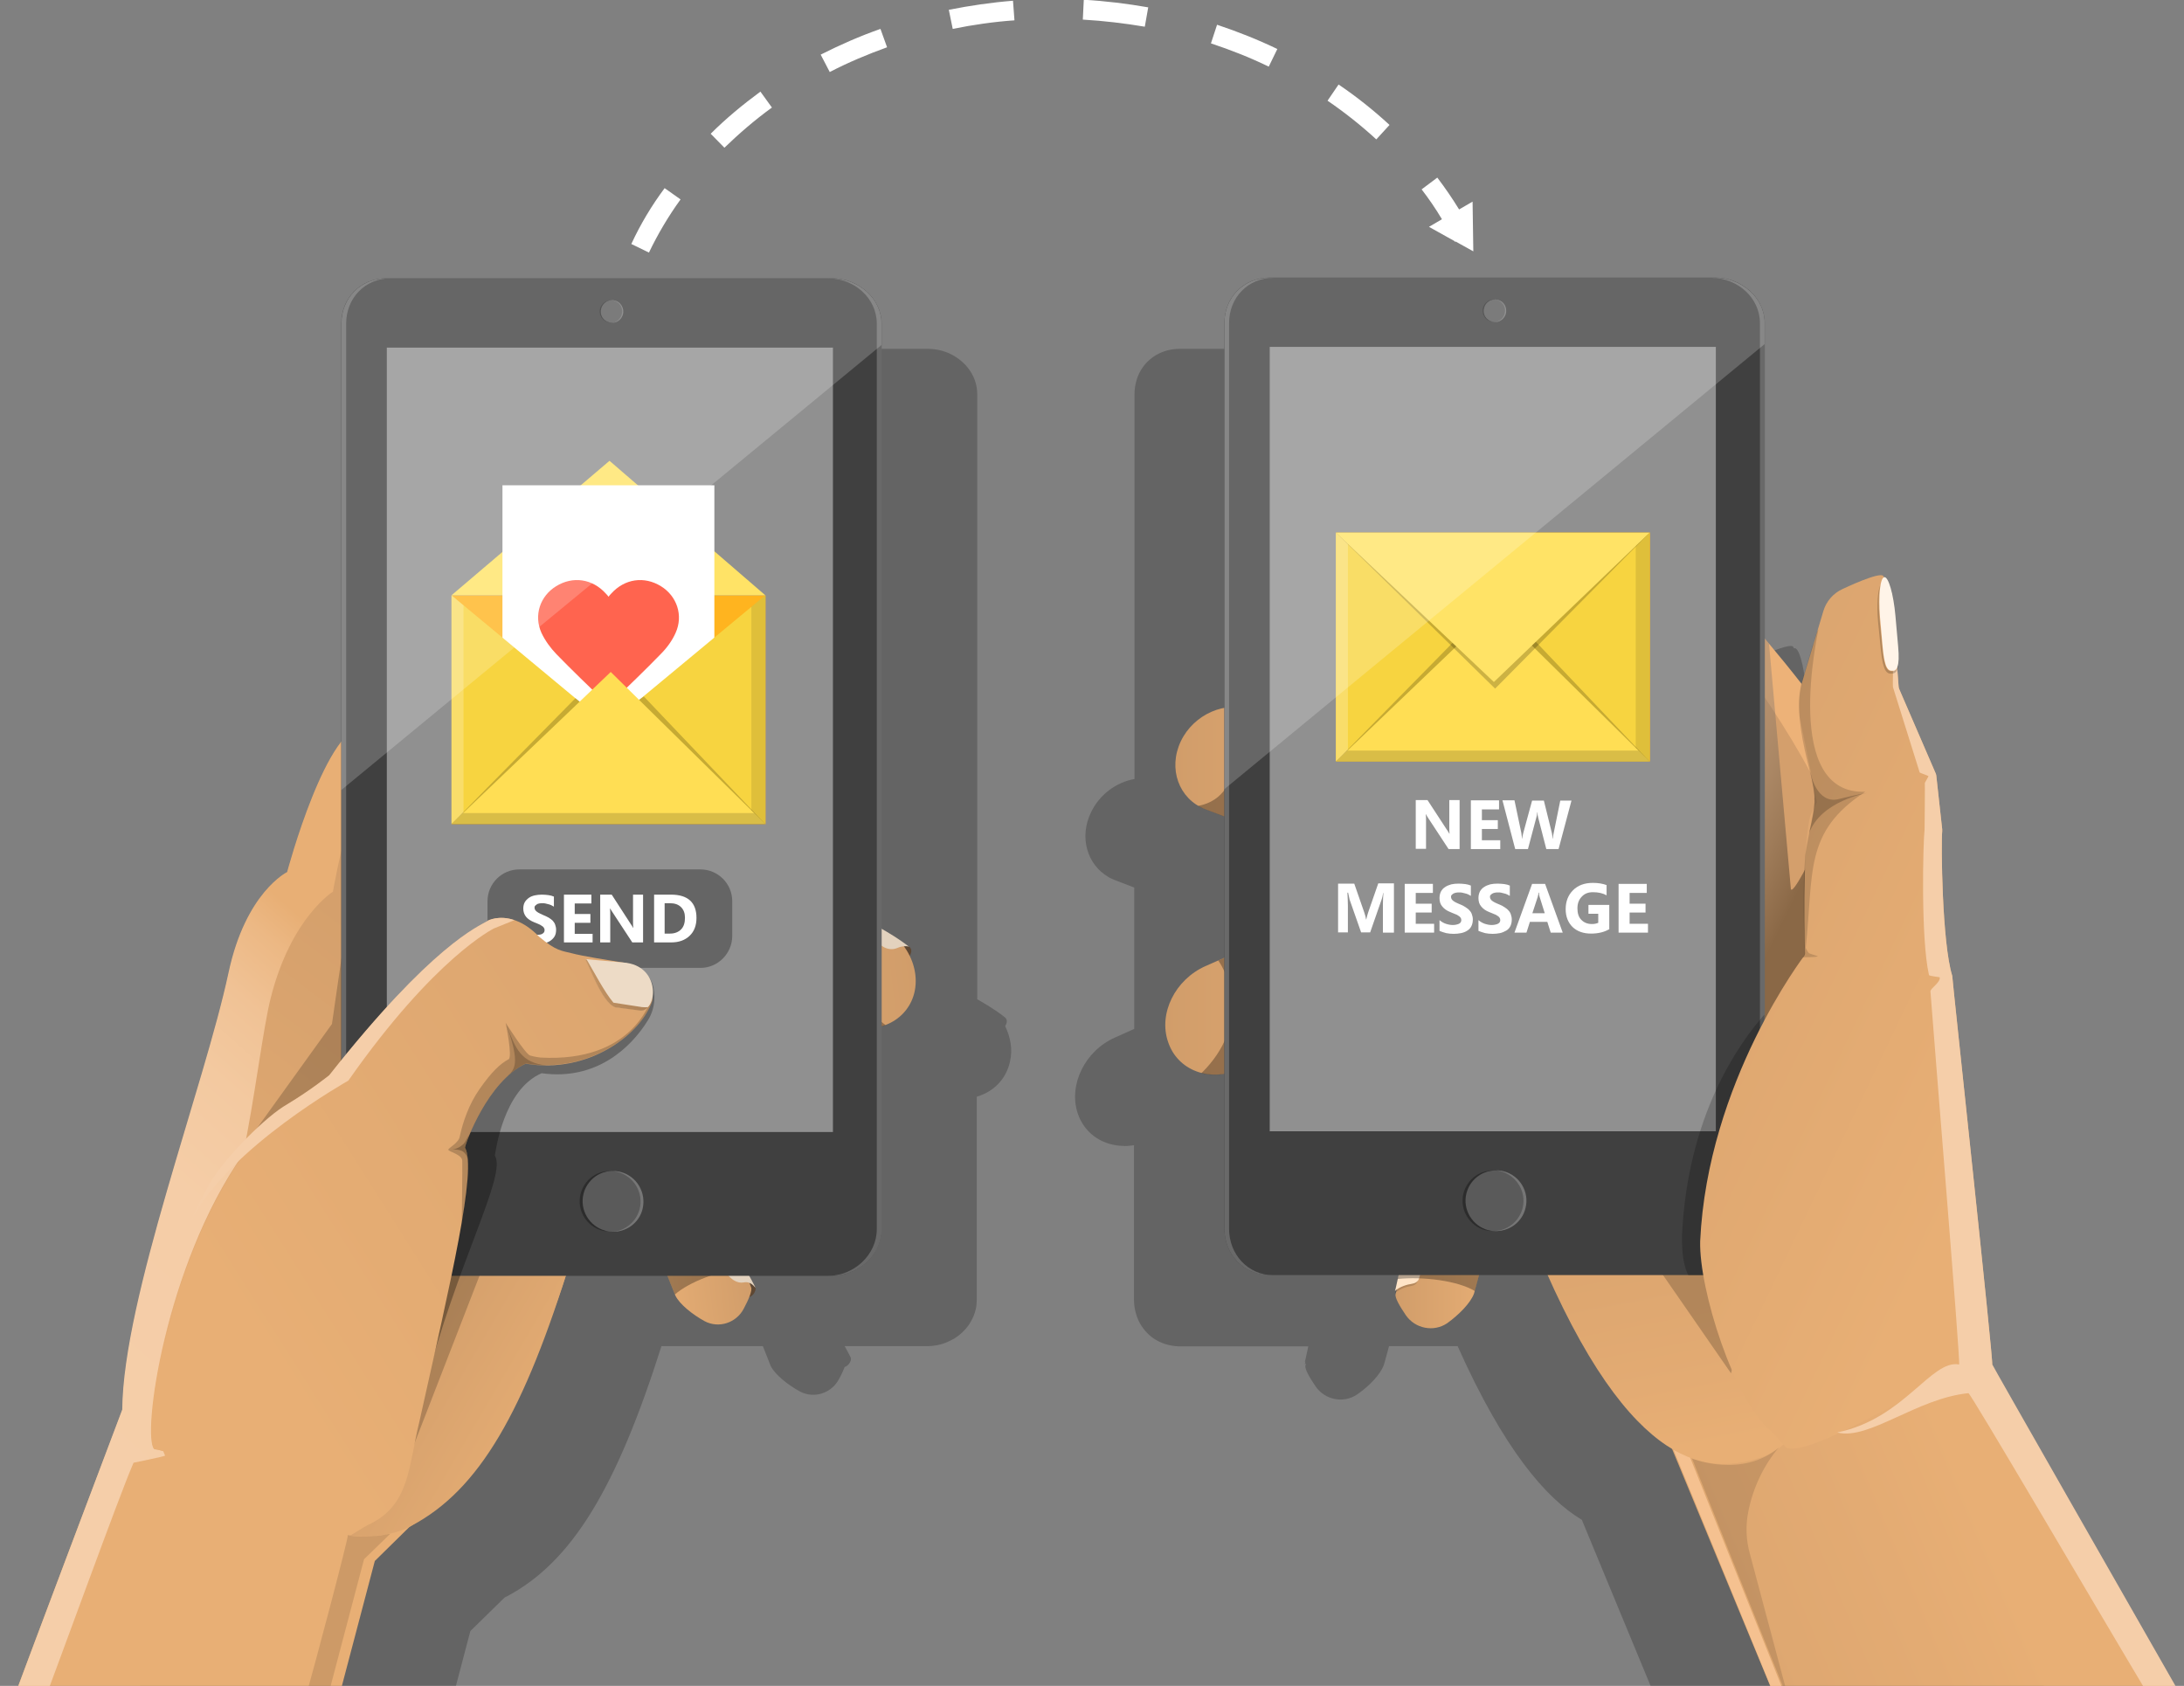
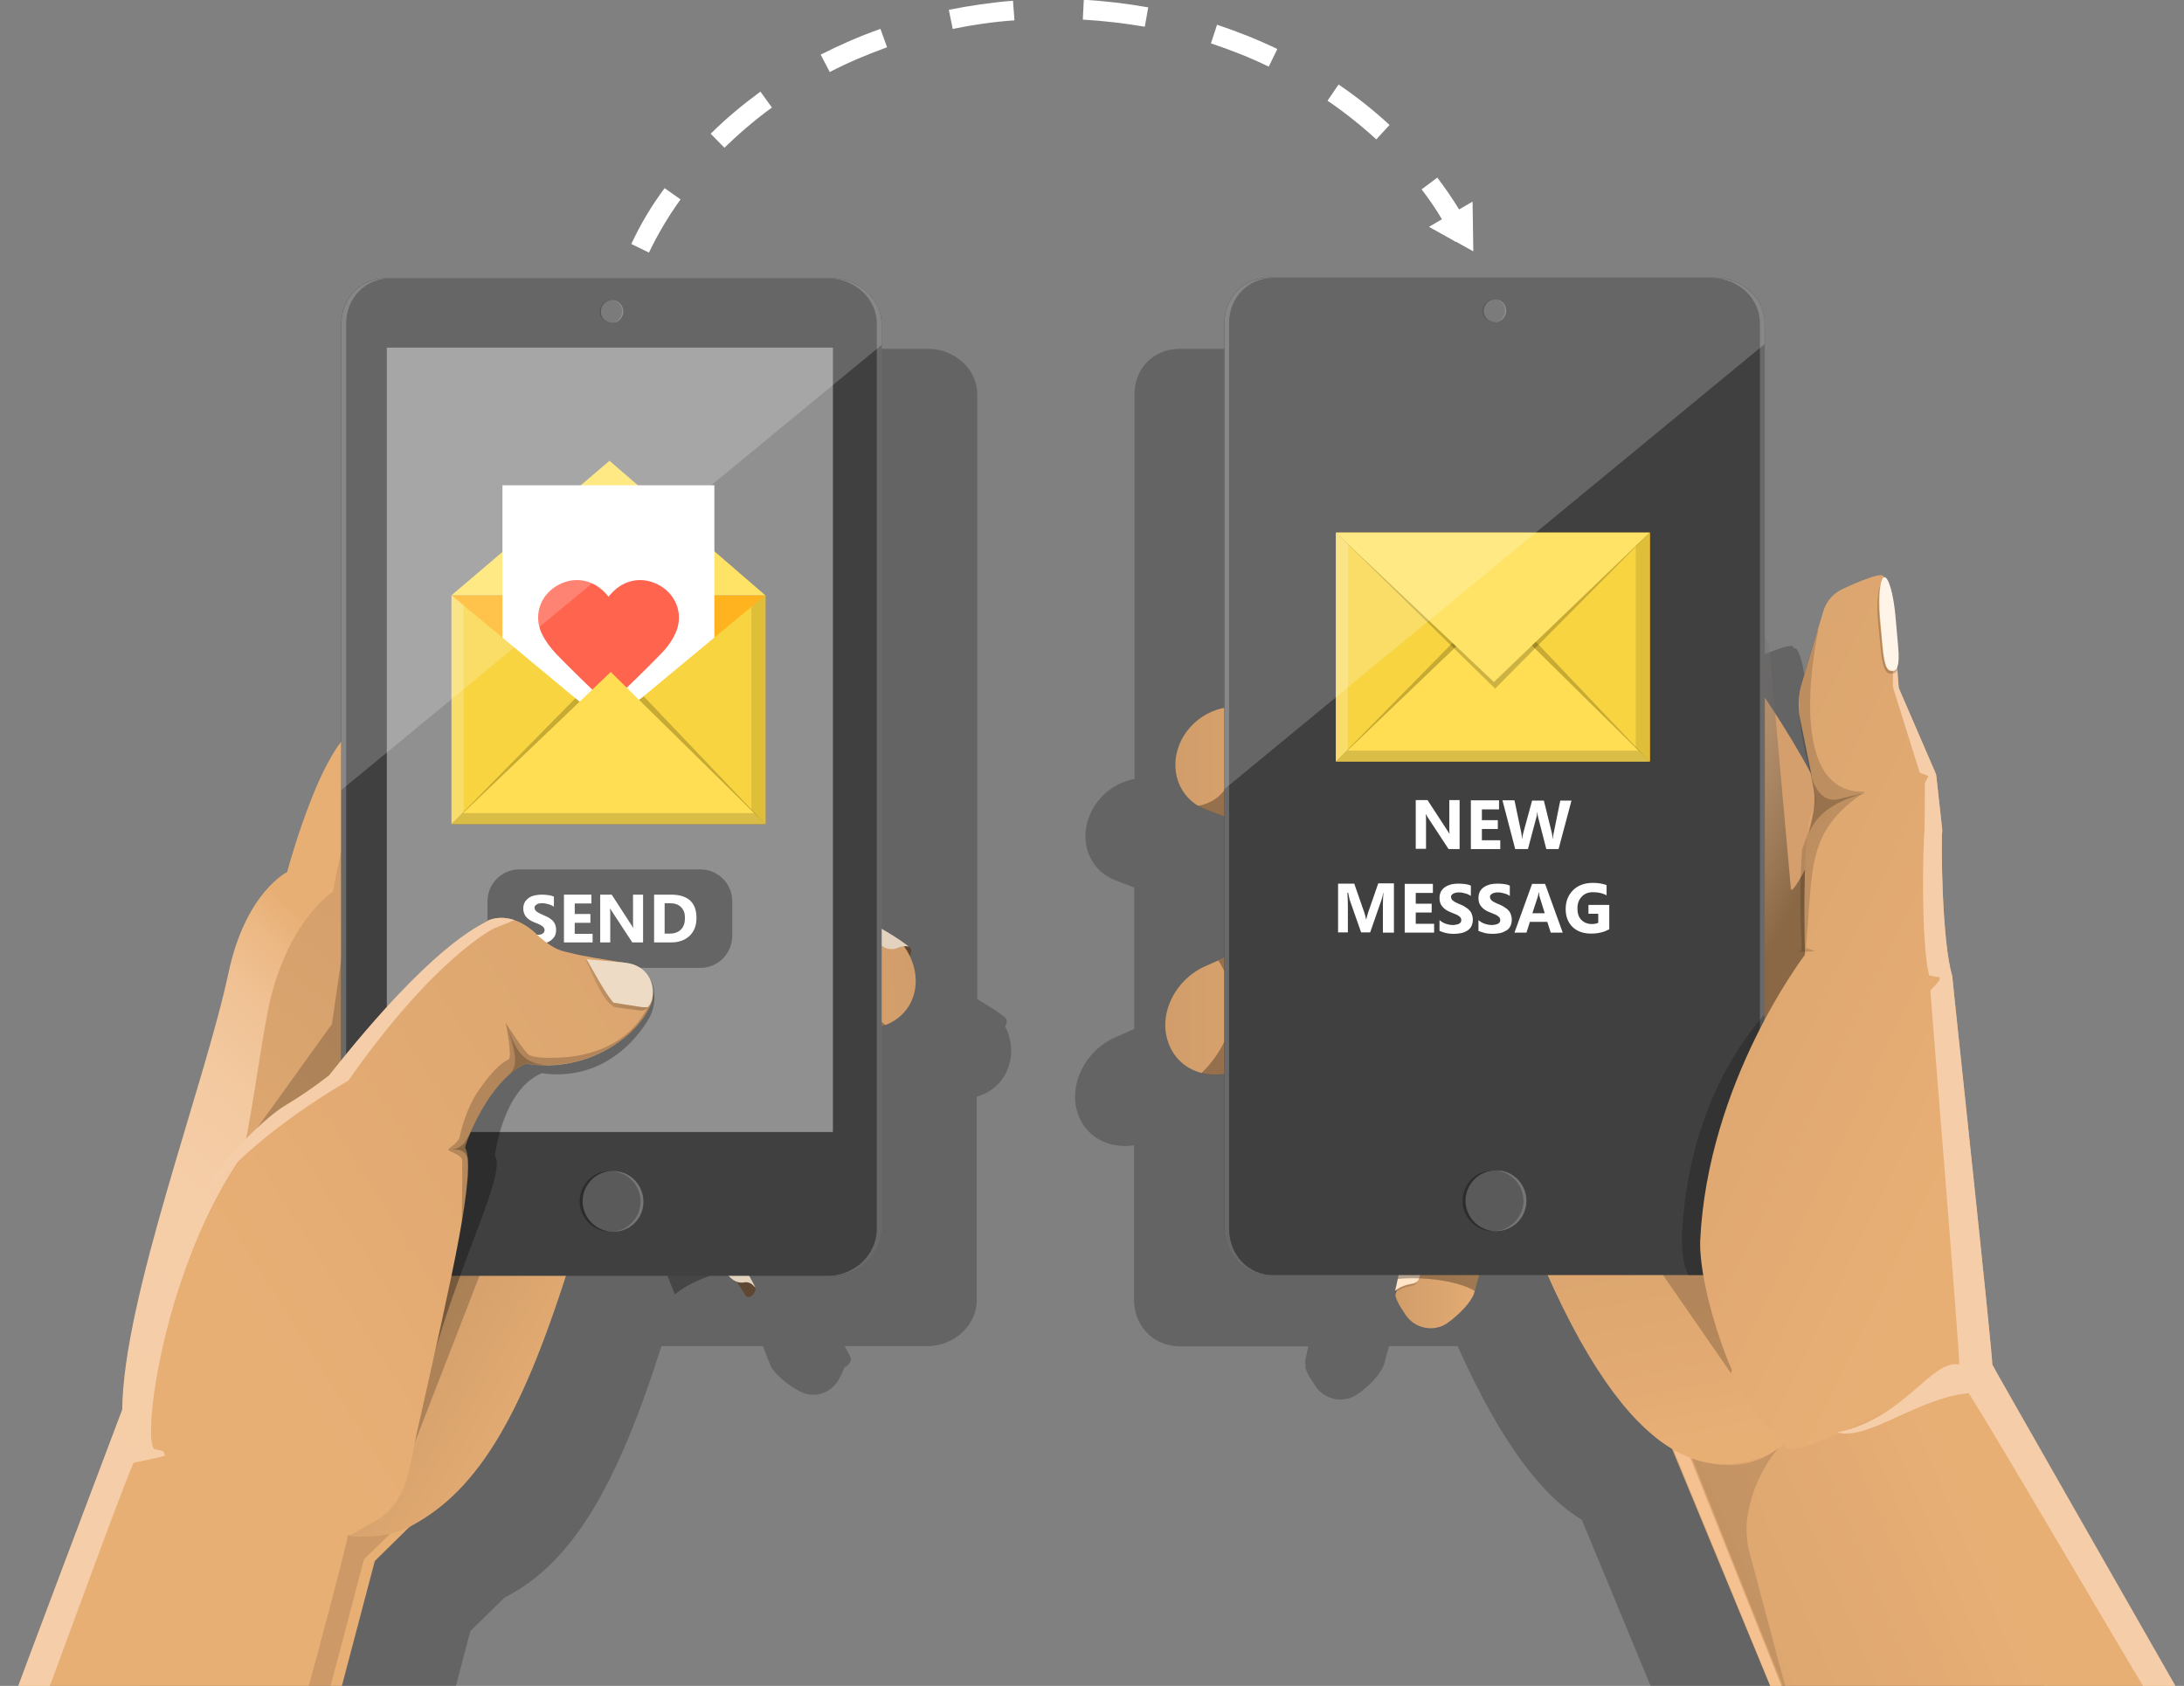
<svg xmlns="http://www.w3.org/2000/svg" xmlns:xlink="http://www.w3.org/1999/xlink" version="1.1" id="Layer_1" x="0px" y="0px" viewBox="0 0 891.5 688.2" style="enable-background:new 0 0 891.5 688.2;" xml:space="preserve">
  <rect x="0" y="0" width="891.5" height="688.2" fill="#808080" stroke="none" />
  <style type="text/css">
	.st0{display:none;clip-path:url(#SVGID_2_);fill:#FF644F;}
	.st1{clip-path:url(#SVGID_2_);}
	.st2{opacity:0.22;}
	.st3{fill:#E8AF75;}
	.st4{fill:url(#SVGID_3_);}
	.st5{fill:url(#SVGID_4_);}
	.st6{fill:url(#SVGID_5_);}
	.st7{fill:#5E4834;}
	.st8{fill:url(#SVGID_6_);}
	.st9{opacity:0.3;}
	.st10{fill:#E3D2BE;}
	.st11{fill:url(#SVGID_7_);}
	.st12{opacity:0.2;}
	.st13{fill:#404040;}
	.st14{fill:#696969;}
	.st15{fill:#5A5A5A;}
	.st16{fill:#767676;}
	.st17{fill:#2C2C2C;}
	.st18{fill:#909090;}
	.st19{fill:#FFFFFF;}
	.st20{fill:#FFB41F;}
	.st21{fill:#FFE366;}
	.st22{fill:#FF644F;}
	.st23{fill:#F7D440;}
	.st24{opacity:0.22;fill:#FFFFFF;}
	.st25{opacity:0.1;}
	.st26{fill:#FFDE54;}
	.st27{opacity:0.15;}
	.st28{clip-path:url(#SVGID_9_);fill:#FFFFFF;}
	.st29{fill:url(#SVGID_10_);}
	.st30{fill:#F5CEA9;}
	.st31{opacity:0.25;}
	.st32{fill:#EDDBC6;}
	.st33{fill:url(#SVGID_11_);}
	.st34{opacity:0.12;}
	.st35{fill:url(#SVGID_12_);}
	.st36{fill:#F5C190;}
	.st37{fill:url(#SVGID_13_);}
	.st38{fill:#EDB278;}
	.st39{fill:#D49F6C;}
	.st40{fill:url(#SVGID_14_);}
	.st41{fill:url(#SVGID_15_);}
	.st42{fill:url(#SVGID_16_);}
	.st43{fill:#FFE4C7;}
	.st44{opacity:0.35;fill:url(#SVGID_17_);}
	.st45{clip-path:url(#SVGID_19_);fill:#FFFFFF;}
	.st46{fill:url(#SVGID_20_);}
	.st47{fill:#FFF4E8;}
	.st48{clip-path:url(#SVGID_2_);fill:#FFFFFF;}
</style>
  <g>
    <defs>
      <rect id="SVGID_1_" x="-43.7" y="-105.5" width="963.8" height="793.7" />
    </defs>
    <clipPath id="SVGID_2_">
      <use xlink:href="#SVGID_1_" style="overflow:visible;" />
    </clipPath>
    <rect class="st0" width="891.5" height="688.2" />
    <g class="st1">
      <g>
        <path class="st2" d="M410.3,418.9c0.7-1.2,1-2.4,0.2-3.3c-0.1-0.1-0.2-0.2-0.3-0.3c-0.1-0.1-0.3-0.1-0.5-0.2     c0.2,0,0.3,0.1,0.5,0.2l0,0c-1.3-1.1-5.1-3.9-11.3-7.4l0-247c0-6.5-3.7-12.1-9.1-15.4c-3.2-2-7.1-3.1-11.1-3.1l-180.1,0h0h-1.6     c-4.7,0-8.8,1.5-12,4.1c-1.4,1.1-2.5,2.4-3.5,3.9c-0.6,1-1.2,2-1.6,3.1c-0.9,2.2-1.4,4.7-1.4,7.3l0,170.7     c-12,15.5-22.1,53.2-22.1,53.2s-9.5,4.6-17.2,20.8c-0.3,0.7-0.6,1.4-1,2.1c-0.6,1.4-1.2,2.9-1.8,4.5c-1.5,4-2.8,8.5-3.9,13.6     c-0.2,0.8-0.4,1.6-0.5,2.5c-0.1,0.3-0.1,0.5-0.2,0.8c-0.1,0.6-0.3,1.2-0.4,1.8c-0.1,0.3-0.1,0.6-0.2,0.9     c-0.1,0.6-0.3,1.2-0.4,1.7c-0.1,0.3-0.2,0.6-0.2,0.9c-0.2,0.6-0.3,1.3-0.5,2c-0.1,0.2-0.1,0.5-0.2,0.7c-0.2,0.9-0.5,1.8-0.7,2.8     c0,0.1-0.1,0.3-0.1,0.4c-0.2,0.8-0.4,1.6-0.6,2.4c-0.1,0.3-0.2,0.6-0.2,0.9c-0.2,0.7-0.4,1.3-0.5,2c-0.1,0.3-0.2,0.7-0.3,1     c-0.2,0.7-0.4,1.4-0.6,2.1c-0.1,0.3-0.2,0.6-0.2,0.9c-0.2,0.9-0.5,1.7-0.7,2.6c0,0.1-0.1,0.2-0.1,0.4c-0.3,1.1-0.6,2.1-0.9,3.2     c0,0.1-0.1,0.2-0.1,0.3c-0.3,0.9-0.5,1.9-0.8,2.9c-0.1,0.2-0.1,0.5-0.2,0.7c-0.2,0.9-0.5,1.7-0.7,2.6c-0.1,0.2-0.1,0.5-0.2,0.7     c-0.3,1-0.6,1.9-0.9,2.9c0,0.1-0.1,0.2-0.1,0.3c-5.9,20.2-12.9,42.7-18.9,64.4c0,0.1-0.1,0.3-0.1,0.4c-0.3,0.9-0.5,1.8-0.8,2.8     c0,0.1-0.1,0.3-0.1,0.4c-1.1,3.9-2.1,7.8-3.1,11.6c0,0.1-0.1,0.2-0.1,0.3c-0.2,0.8-0.4,1.7-0.6,2.5c-0.1,0.2-0.1,0.5-0.2,0.7     c-0.2,0.8-0.4,1.6-0.6,2.5c-0.1,0.2-0.1,0.4-0.1,0.6c-0.9,3.6-1.7,7.2-2.5,10.7c-0.1,0.2-0.1,0.5-0.2,0.7     c-0.2,0.7-0.3,1.5-0.5,2.2c-0.1,0.3-0.1,0.6-0.2,0.8c-0.2,0.7-0.3,1.5-0.5,2.2c0,0.2-0.1,0.5-0.1,0.7c-0.5,2.5-1,5-1.4,7.4     c0,0.1,0,0.3-0.1,0.4c-0.1,0.7-0.2,1.4-0.4,2.1c0,0.3-0.1,0.6-0.1,0.8c-0.1,0.7-0.2,1.3-0.3,1.9c0,0.3-0.1,0.6-0.1,0.9     c-0.1,0.6-0.2,1.3-0.3,1.9c0,0.2-0.1,0.5-0.1,0.7c-0.3,2.2-0.6,4.3-0.8,6.3c0,0.2-0.1,0.5-0.1,0.7c-0.1,0.6-0.1,1.1-0.2,1.7     c0,0.3-0.1,0.6-0.1,0.9c0,0.6-0.1,1.1-0.1,1.6c0,0.3,0,0.6-0.1,0.9c0,0.5-0.1,1.1-0.1,1.6c0,0.2,0,0.5,0,0.7     c-0.1,1.3-0.1,2.6-0.1,3.8c0,0,0,0,0,0c-1.9,5.1-4.6,12-7.6,20.1c-0.1,0.2-0.1,0.4-0.2,0.5c-0.2,0.7-0.5,1.3-0.8,2     c0,0,0,0.1,0,0.1c-0.9,2.3-1.8,4.8-2.8,7.3c-0.1,0.3-0.2,0.5-0.3,0.8c-0.2,0.6-0.4,1.1-0.7,1.7c-0.1,0.3-0.2,0.5-0.3,0.8     c-0.2,0.6-0.5,1.2-0.7,1.8c-0.1,0.3-0.2,0.5-0.3,0.8c-0.2,0.5-0.4,1-0.6,1.6c-0.2,0.6-0.5,1.2-0.7,1.8c-0.2,0.6-0.4,1.1-0.6,1.7     c-0.1,0.2-0.2,0.5-0.3,0.7c-0.3,0.7-0.5,1.4-0.8,2.1c-0.1,0.2-0.1,0.4-0.2,0.6c-0.2,0.5-0.4,1-0.6,1.5c-1,2.7-2.1,5.4-3.1,8.2     c-0.1,0.3-0.2,0.6-0.3,0.9c-0.2,0.6-0.4,1.2-0.7,1.8c-0.1,0.2-0.1,0.3-0.2,0.5c-1.1,2.9-2.2,5.9-3.3,8.8c-0.1,0.3-0.3,0.7-0.4,1     c-0.2,0.5-0.4,1-0.6,1.5c-0.1,0.3-0.2,0.7-0.4,1c-0.2,0.6-0.5,1.3-0.7,1.9c0,0.1-0.1,0.2-0.1,0.3C53,699.4,44.3,722.6,39,737.1     l0,0v0l11.8-1.4l126.7-14.9l14.5-55l14-13.7c0.3-0.2,0.7-0.3,1-0.5c26.5-14.1,44.6-44.1,63-102.1h41.4l3.2,8.1     c1.8,3.6,7,7.7,11.9,10.4c5.8,3.1,13,0.7,16-5.1c0.9-1.6,1.7-3.4,2.3-4.9c1.6-0.4,2.9-2.7,2.5-3.7c0.1,0.1-0.9-1.9-2.5-4.8h33.8     c2.7,0,5.3-0.5,7.7-1.5c1.2-0.5,2.3-1.1,3.4-1.7c2.2-1.4,4-3.1,5.5-5.1c0.4-0.5,0.7-1,1-1.6c1-1.6,1.7-3.4,2.1-5.2     c0.3-1.2,0.4-2.5,0.4-3.8v-82.9c0.6-0.2,1.1-0.4,1.7-0.6l0,0l0,0c6-2.3,10.5-7.2,11.9-13.9C413.4,428.4,412.5,423.4,410.3,418.9z      M408,415.1c0,0,0.1,0,0.1,0C408.1,415,408,415.1,408,415.1C408,415.1,408,415.1,408,415.1z M409.5,415.1c-0.1,0-0.3,0-0.4-0.1     C409.2,415,409.3,415,409.5,415.1z M408.8,415c-0.1,0-0.3,0-0.4,0C408.5,415,408.7,415,408.8,415z" />
        <path class="st3" d="M138.5,692.2l14.5-55l18.1-17.8L53.6,566c0,0-39.2,102.9-53.6,142.4L138.5,692.2z" />
        <linearGradient id="SVGID_3_" gradientUnits="userSpaceOnUse" x1="54.044" y1="530.208" x2="222.521" y2="354.198" gradientTransform="matrix(0.993 -0.117 0.117 0.993 -40.218 50.65)">
          <stop offset="0" style="stop-color:#E8AF75" />
          <stop offset="0.342" style="stop-color:#DFA871" />
          <stop offset="1" style="stop-color:#D19D6A" />
        </linearGradient>
        <path class="st4" d="M269.1,378.1c-10.3-4.1-78.7-76.6-119.4-81.7c-15.9-2-32.3,59.6-32.3,59.6s-16.9,8.2-23.9,41     c-12,56.2-57.9,170.9-38.8,201c23-8.9,72.2,19.3,87.4,28.6c8,1.2,19.5,0,26-3.9c19.9-13.3,46-46.5,65.2-109.2     C233.2,513.7,308.7,384.6,269.1,378.1z" />
        <linearGradient id="SVGID_4_" gradientUnits="userSpaceOnUse" x1="230.519" y1="534.133" x2="162.092" y2="482.464" gradientTransform="matrix(0.993 -0.117 0.117 0.993 -40.218 50.65)">
          <stop offset="0" style="stop-color:#E8AF75" />
          <stop offset="1" style="stop-color:#D19D6A" />
        </linearGradient>
        <path class="st5" d="M162,443.8l9.4,80.3l-46.3,5.4l11,93.7c2.3,1.3,4.3,2.5,5.9,3.5c8,1.2,19.5,0,26-3.9     c27.6-14.6,46-46.5,65.2-109.2c0,0,26.1-44.7,39.6-82.9L162,443.8z" />
        <linearGradient id="SVGID_5_" gradientUnits="userSpaceOnUse" x1="-18.097" y1="536.961" x2="164.303" y2="374.089" gradientTransform="matrix(0.993 -0.117 0.117 0.993 -40.218 50.65)">
          <stop offset="0" style="stop-color:#F5CEA9" />
          <stop offset="0.497" style="stop-color:#F5CDA7" />
          <stop offset="0.676" style="stop-color:#F3C9A0" />
          <stop offset="0.803" style="stop-color:#F0C295" />
          <stop offset="0.906" style="stop-color:#ECB884" />
          <stop offset="0.969" style="stop-color:#E8AF75" />
        </linearGradient>
        <path class="st6" d="M160.9,299.2c-1.7-0.5-5.7-1.6-10.4-2.7c-0.3,0-0.6-0.1-1-0.1c-15.9-2-32.3,59.6-32.3,59.6     s-16.9,8.2-23.9,41c-9.9,46.4-43,132.8-43.4,178.4C40,601.8,11.8,676.2,0,708.4l13.4-1.6c11.9-31.5,35.3-96.3,40.7-108.7h0     c0.1-0.2,0.1-0.3,0.2-0.5c0.1-0.2,0.2-0.3,0.2-0.5c0,0,12.8-2.6,12.9-2.9c-0.3-0.6-0.5-1.2-0.8-1.9c-1.4-0.4-2.6-0.7-3.7-0.8     c-5-5.3,4.4-74.8,36.3-120.3c4.8-22.8,8.2-51.9,11.4-64.2c8.3-32.5,25.3-43,25.3-43s10.2-59.8,25.2-64.8     C161.1,299.3,161,299.3,160.9,299.2z" />
        <g>
          <path class="st7" d="M371.5,386.8c-0.1-0.1-0.2-0.2-0.3-0.3c-2.5-1.4-10.3,2.7-10.3,2.7s-3.7-2.4-8.2-5.5l0.2,1.6      c2.5,1.7,12.8,8.5,13.9,9.4C367.5,394.1,373.8,389.6,371.5,386.8z" />
          <linearGradient id="SVGID_6_" gradientUnits="userSpaceOnUse" x1="260.571" y1="375.769" x2="370.573" y2="375.769" gradientTransform="matrix(0.993 -0.117 0.117 0.993 -40.218 50.65)">
            <stop offset="0" style="stop-color:#E8AF75" />
            <stop offset="0.342" style="stop-color:#DFA871" />
            <stop offset="1" style="stop-color:#D19D6A" />
          </linearGradient>
          <path class="st8" d="M373.4,404.5c-2.4,11.7-14.5,18-27,14.2l-67.5-20.9c-12.5-3.9-20.7-16.5-18.3-28.2l0,0      c2.4-11.7,14.5-18,27-14.2l60.5,19c1.6,0.5,7.5,4.4,8.9,5.2c3,1.6,8.3,2.2,10.4,4.7C372.4,390,374.8,397.4,373.4,404.5      L373.4,404.5z" />
          <path class="st9" d="M345.6,373.8l-58-18.3c-9.4-2.9-18.5-0.1-23.5,6.5c-1.7,2.3-2.9,5-3.5,7.8c-0.4,1.9-0.5,3.7-0.4,5.6      c0,0,0,0,0,0.1c0,0.4,0.1,0.8,0.1,1.2c0,0.1,0,0.3,0.1,0.4c0,0.3,0.1,0.5,0.1,0.8c0,0.2,0.1,0.3,0.1,0.5      c0.1,0.2,0.1,0.5,0.2,0.7c0.1,0.4,0.2,0.8,0.3,1.1c0,0.2,0.1,0.3,0.1,0.5c0.1,0.3,0.2,0.5,0.3,0.7c0.1,0.1,0.1,0.3,0.2,0.4      c0.1,0.3,0.2,0.5,0.3,0.8c0.1,0.1,0.1,0.2,0.2,0.4c0.4,0.8,0.8,1.7,1.2,2.5c0.1,0.1,0.2,0.3,0.2,0.4c0.1,0.2,0.3,0.4,0.4,0.6      c0.1,0.2,0.2,0.3,0.3,0.5c0.1,0.2,0.3,0.4,0.4,0.6c0.2,0.2,0.3,0.5,0.5,0.7c0.1,0.1,0.2,0.3,0.3,0.4c0.2,0.3,0.5,0.6,0.8,0.9      c0.1,0.1,0.2,0.2,0.3,0.3c0.2,0.3,0.5,0.5,0.7,0.8c3.1,3.2,7.1,5.8,11.6,7.2l67.5,20.9c5.4,1.7,10.6,1.4,15.1-0.3      C340.6,402.3,343.4,381.2,345.6,373.8z" />
          <path class="st10" d="M371.1,386.5c-2.4-1.9-12.4-9.5-30.8-16.3c-1.4-0.5-0.5-0.4-0.5,1c-0.1,1.4,14.3,11,20.6,15.2      c1.7,1.1,3.9,1.4,5.8,0.6c1.6-0.7,2.2-0.6,2.7-0.7C369.8,386.2,370.6,386.2,371.1,386.5L371.1,386.5z" />
        </g>
        <g>
          <path class="st7" d="M297.8,518.8c-0.4-0.6-0.1,1.5-0.9-2.1c-0.4-1.8,0.6-3.1,1.9-2.4c1.5,0.8,3.2,2.1,4.4,3.6      c0.2,0.2,0.3,0.4,0.5,0.6c1.6,1.6,3.3,4.9,4.6,7.1c0.7,1.3-1.7,5-3.8,3.5C304.4,529,299.7,521.3,297.8,518.8z" />
          <linearGradient id="SVGID_7_" gradientUnits="userSpaceOnUse" x1="251.133" y1="501.592" x2="289.22" y2="501.592" gradientTransform="matrix(0.993 -0.117 0.117 0.993 -40.218 50.65)">
            <stop offset="0" style="stop-color:#E8AF75" />
            <stop offset="0.342" style="stop-color:#DFA871" />
            <stop offset="1" style="stop-color:#D19D6A" />
          </linearGradient>
-           <path class="st11" d="M306.6,525.5l-9.2-25.4c-3.4-6.8-12.3-8.7-19.9-4.4l0,0c-7.6,4.3-14.2,4.1-10.8,10.8l9,22.4      c1.8,3.6,7,7.7,11.9,10.4c5.8,3.1,13,0.7,16-5.1C305.5,530.7,307.2,526.7,306.6,525.5z" />
          <path class="st10" d="M294.2,500.5c-0.2-0.3-0.9,0.1-1.6,1c-2.2,3-1.9,8.2,0.3,12.2c1,1.7,2.2,3.7,3.4,5.6      c1.9,3,4.7,4.7,7.3,4.2c1.4-0.3,3,0,4.7,2.1C308.9,526.1,298.5,507.3,294.2,500.5z" />
          <path class="st9" d="M303.9,517.9l-6.5-17.8c-3.4-6.8-12.3-8.7-19.9-4.4c-5.3,3-10.1,3.8-11.4,6.2c0,0.1,0,0.2,0.1,0.2l1.6,7.2      l7.7,19.1C281.2,523.4,293.7,518.4,303.9,517.9z" />
        </g>
        <polygon class="st12" points="137.3,451.9 169,589.7 198.7,513.1 178.2,447.1    " />
        <polygon class="st12" points="153.1,296.3 135.5,418 104.5,461.1 153.2,452.1 157.8,442.5    " />
        <g>
          <g>
            <path class="st13" d="M339.6,520.8l-181.8,0c-10.7,0-18.5-8.5-18.5-19l0-369.7c0-10.4,7.8-18.5,18.5-18.5l181.8,0       c10.7,0,20.2,8.1,20.2,18.5l0,369.7C359.8,512.3,350.3,520.8,339.6,520.8z" />
            <g>
              <path class="st14" d="M141.3,501.8l0-369.7c0-10.4,7.7-18.5,18.2-18.5l0,0h-1.6c-10.7,0-18.5,8.1-18.5,18.5l0,369.7        c0,10.4,7.8,18.9,18.5,18.9h1.4C148.9,520.7,141.2,512.2,141.3,501.8z" />
              <path class="st14" d="M339.6,113.6h-1.4c10.5,0.1,19.7,8.1,19.7,18.5l0,369.7c0,10.4-9.3,19-19.8,19l0,0h1.6        c10.7,0,20.2-8.5,20.2-19l0-369.7C359.8,121.7,350.3,113.7,339.6,113.6z" />
            </g>
            <g>
              <g>
                <circle class="st15" cx="249.6" cy="127.1" r="4.6" />
                <path class="st16" d="M251,122.7c-0.5-0.1-0.9-0.2-1.4-0.1c0.3,0,0.6,0.1,0.9,0.1c2.5,0.6,4,3.1,3.3,5.6         c-0.5,2-2.3,3.4-4.2,3.5c2.1,0.1,4.1-1.3,4.7-3.5C254.9,125.8,253.4,123.3,251,122.7z" />
                <path class="st17" d="M248.7,131.6c-2.5-0.6-4-3.1-3.3-5.6c0.5-2,2.3-3.4,4.2-3.5c-2.1-0.1-4.1,1.3-4.7,3.5         c-0.6,2.5,0.9,5,3.3,5.6c0.5,0.1,0.9,0.2,1.4,0.1C249.3,131.7,249,131.7,248.7,131.6z" />
              </g>
              <g>
                <circle class="st15" cx="249.6" cy="490.4" r="12.4" />
                <path class="st16" d="M253.3,478.4c-1.2-0.3-2.5-0.4-3.7-0.4c0.8,0,1.6,0.2,2.5,0.4c6.6,1.7,10.7,8.5,9,15.1         c-1.4,5.4-6.1,9.1-11.4,9.3c5.8,0.3,11.2-3.5,12.6-9.3C263.9,486.8,259.9,480.1,253.3,478.4z" />
                <path class="st17" d="M247.2,502.4c-6.6-1.7-10.7-8.5-9-15.1c1.4-5.4,6.1-9.1,11.4-9.3c-5.8-0.3-11.1,3.5-12.6,9.3         c-1.7,6.6,2.3,13.4,9,15.1c1.2,0.3,2.5,0.4,3.7,0.4C248.8,502.8,248,502.7,247.2,502.4z" />
              </g>
            </g>
          </g>
          <rect x="157.9" y="141.9" class="st18" width="182.1" height="320.2" />
          <g>
            <g>
              <path class="st9" d="M285.9,395.1H212c-7.2,0-13-5.8-13-13v-14.2c0-7.2,5.8-13,13-13h73.9c7.2,0,13,5.8,13,13V382        C298.9,389.2,293.1,395.1,285.9,395.1z" />
              <g>
                <path class="st19" d="M213.7,383.9v-4.3c0.8,0.7,1.6,1.2,2.6,1.5c0.9,0.3,1.9,0.5,2.8,0.5c0.6,0,1,0,1.4-0.1         c0.4-0.1,0.8-0.2,1-0.4c0.3-0.2,0.5-0.4,0.6-0.6c0.1-0.2,0.2-0.5,0.2-0.8c0-0.4-0.1-0.7-0.3-1c-0.2-0.3-0.5-0.6-0.9-0.8         c-0.4-0.3-0.8-0.5-1.3-0.7c-0.5-0.2-1.1-0.5-1.7-0.7c-1.5-0.6-2.7-1.4-3.4-2.3c-0.7-0.9-1.1-2-1.1-3.3c0-1,0.2-1.9,0.6-2.6         c0.4-0.7,1-1.3,1.7-1.8c0.7-0.5,1.5-0.8,2.4-1c0.9-0.2,1.9-0.3,2.9-0.3c1,0,1.9,0.1,2.7,0.2c0.8,0.1,1.5,0.3,2.2,0.6v4.1         c-0.3-0.2-0.7-0.4-1.1-0.6c-0.4-0.2-0.8-0.3-1.2-0.4c-0.4-0.1-0.8-0.2-1.2-0.3c-0.4-0.1-0.8-0.1-1.1-0.1c-0.5,0-1,0-1.4,0.1         c-0.4,0.1-0.8,0.2-1,0.4c-0.3,0.2-0.5,0.4-0.7,0.6c-0.2,0.2-0.2,0.5-0.2,0.8c0,0.3,0.1,0.6,0.3,0.9c0.2,0.3,0.4,0.5,0.7,0.7         c0.3,0.2,0.7,0.5,1.2,0.7c0.5,0.2,1,0.5,1.5,0.7c0.8,0.3,1.5,0.7,2.1,1c0.6,0.4,1.2,0.8,1.6,1.2c0.4,0.5,0.8,1,1,1.6         c0.2,0.6,0.4,1.3,0.4,2.1c0,1.1-0.2,2-0.6,2.7c-0.4,0.7-1,1.3-1.7,1.8c-0.7,0.5-1.5,0.8-2.5,1c-0.9,0.2-1.9,0.3-3,0.3         c-1.1,0-2.1-0.1-3-0.3C215.3,384.6,214.4,384.3,213.7,383.9z" />
                <path class="st19" d="M241.9,384.7h-11.7v-19.5h11.2v3.6h-6.8v4.3h6.4v3.6h-6.4v4.5h7.3V384.7z" />
                <path class="st19" d="M262.5,384.7h-4.4l-8-12.2c-0.5-0.7-0.8-1.3-1-1.6H249c0.1,0.7,0.1,1.7,0.1,3.1v10.7H245v-19.5h4.7         l7.7,11.9c0.4,0.5,0.7,1.1,1,1.6h0.1c-0.1-0.5-0.1-1.3-0.1-2.7v-10.8h4.1V384.7z" />
                <path class="st19" d="M267,384.7v-19.5h6.9c6.9,0,10.4,3.2,10.4,9.5c0,3-0.9,5.5-2.8,7.3c-1.9,1.8-4.4,2.7-7.5,2.7H267z          M271.3,368.8v12.3h2.2c1.9,0,3.4-0.6,4.5-1.7c1.1-1.1,1.6-2.7,1.6-4.7c0-1.9-0.5-3.3-1.6-4.4c-1.1-1.1-2.6-1.6-4.5-1.6         H271.3z" />
              </g>
            </g>
            <g>
              <rect x="184.4" y="243" class="st20" width="128.1" height="93.4" />
              <polygon class="st21" points="248.8,188.1 184.3,243 312.4,243       " />
              <rect x="205.1" y="198.1" class="st19" width="86.5" height="134.7" />
              <path class="st22" d="M275.8,258.3c-1.4,3.2-3.6,6.2-6.1,8.7c-6.4,6.6-13.1,13-19.7,19.4c-0.3,0.3-1.3,1.5-1.6,1.3        c-0.2,0.2-1.3-1-1.6-1.3c-6.6-6.4-13.3-12.8-19.7-19.4c-2.4-2.5-4.6-5.5-6.1-8.7c-3.2-7.2-0.5-15,6-19        c6.8-4.2,14.8-3.1,20.3,3c0.5,0.5,0.9,1,1.1,1.3c0.2-0.3,0.6-0.8,1.1-1.3c5.5-6.1,13.5-7.2,20.3-3        C276.3,243.3,279,251.2,275.8,258.3z" />
              <polygon class="st23" points="312.4,336.4 255.5,290.2 312.4,243       " />
              <polygon class="st23" points="184.3,336.4 241.1,290.2 184.3,243       " />
              <polygon class="st24" points="189.2,247.1 184.3,243 184.3,336.4 189.2,332.4       " />
              <polygon class="st25" points="306.7,247.7 306.7,331.8 312.4,336.4 312.4,243       " />
              <polygon class="st12" points="312.4,336.4 184.3,336.4 262.8,284.3       " />
              <polygon class="st12" points="312.4,336.4 184.3,336.4 234.9,285 237.1,286.7       " />
              <polygon class="st26" points="312.4,336.4 184.3,336.4 249.3,274.3       " />
              <polygon class="st27" points="189,331.9 184.3,336.4 312.4,336.4 307.8,331.9       " />
            </g>
          </g>
          <g class="st12">
            <defs>
              <path id="SVGID_8_" class="st12" d="M339.6,520.8l-181.8,0c-10.7,0-18.5-8.5-18.5-19l0-369.7c0-10.4,7.8-18.5,18.5-18.5        l181.8,0c10.7,0,20.2,8.1,20.2,18.5l0,369.7C359.8,512.3,350.3,520.8,339.6,520.8z" />
            </defs>
            <clipPath id="SVGID_9_">
              <use xlink:href="#SVGID_8_" style="overflow:visible;" />
            </clipPath>
            <polygon class="st28" points="124.5,334.7 7.2,198.7 294.4,-37.9 411.7,98.1      " />
          </g>
        </g>
        <path class="st9" d="M261.7,396.5c-2.3,0-5.5-0.1-9.5-0.2c-5.6-0.8-11.9-1.7-15.1-2.5c-3.9-0.9-6.2-0.7-13.1-5.9     c-11.2-10.5-20.7-5.7-20.7-5.7c0,0,0,0.1,0,0.1c-3.9,2.1-22.7,9.1-65.3,57.8c0,0-7.5,5.5-17.3,11     c-46.7,37.6-61.5,122.6-55.8,128.2c13.7,1.1,65.9,32.5,78.9,31.5c0.2,0,6.7-4,7.6-4.4c17.5-7.3,16.8-21.7,21.6-38.5     c13.6-53,34-88.1,29-96.2c0.3-1.5,3.4-26.9,19.1-33.6c22.1,3.1,36.4-10.3,43.3-21.5c1.6-2.5,2.5-5.4,2.7-8.3     C267.3,404,266.6,398.6,261.7,396.5z" />
        <linearGradient id="SVGID_10_" gradientUnits="userSpaceOnUse" x1="81.966" y1="508.41" x2="483.769" y2="316.132" gradientTransform="matrix(0.993 -0.117 0.117 0.993 -40.218 50.65)">
          <stop offset="0" style="stop-color:#E8AF75" />
          <stop offset="0.342" style="stop-color:#DFA871" />
          <stop offset="1" style="stop-color:#D19D6A" />
        </linearGradient>
        <path class="st29" d="M262.3,398c-1.6-2.7-4.4-4.5-7.5-5c-6.2-1-17.1-2.7-21.5-3.9c-3.9-1-6.2-0.8-13.2-6.7     c-11.3-11.7-20.8-6.6-20.8-6.6c0,0,0,0.1,0,0.1c-3.9,2.3-22.7,9.8-64.7,63c0,0-7.4,6-17.2,11.9c-46.3,41-60.1,134.6-54.3,140.8     c13.7,1.4,67.2,35.9,80.2,35c0.2,0,5.8-3.6,6.7-4c17.4-7.9,16.6-23.7,21.2-42.3c13-58.4,23.6-102.8,18.6-111.9     c0.2-1.6,9.3-27.1,24.8-34.2c25.9,4.4,47.4-12.4,51.6-25.6C266.8,406.5,264.6,401.9,262.3,398z" />
        <path class="st30" d="M85.6,483.1c-2.4,4.3-4.9,9.2-7.4,14.8c15.7-29.9,64-56.7,64-56.8c35.4-50.5,59.3-62,59.4-62.1l8.4-3.4     c-6.4-2.2-10.9,0.2-10.9,0.2c0,0,0,0.1,0,0.1c-3.9,2.3-22.7,9.8-64.7,63c0,0-7.4,6-17.2,11.9C108.9,455.4,91.9,472.3,85.6,483.1z     " />
        <g>
          <path class="st12" d="M266.3,407c-0.1-0.2-0.7,2.3-0.8,2.1c-0.4-0.6-7.2,24.7-44.9,22.6c-0.7-0.1-2.4-0.3-4.1-0.8      c-1.8-0.2-10.1-13.4-10.1-13.4s2.9,14,1.2,14.9c-3.4,1.8-7,5.2-11.8,12.1c-4.4,6.2-6.9,13.7-8.1,19.3c-0.4,2.8-4.6,4.7-4.7,5.5      c-0.1,0.8,5.7,1.9,5.7,4.6c0.1,4.4-0.2,19.8-0.2,25.5c2.8-16.1,3.6-27,1.4-31.1c0.2-1.6,9.3-27.1,24.8-34.2      c23.9,4,44.1-10,50.3-22.5C265.2,410.9,266.6,408.4,266.3,407z" />
          <path class="st12" d="M207,418.9c0,0-0.1-0.1-0.1-0.1c5.4,15.3,3.4,17.7-0.1,20.8c0,0,0,0,0,0c2.4-2.2,5-4.1,7.8-5.4      c2.9,0.5,5.7,0.7,8.5,0.7C212.8,433.9,210.4,428.1,207,418.9z" />
          <path class="st31" d="M189.3,466.9c-2.8,2.6-5.1,2.3-5.1,2.3c2.7,0.1,5.6-0.2,6.7,3.9c-0.2-2.1-0.6-3.7-1.2-4.8      c0.1-0.4,0.7-2.3,1.8-5C190.8,464.2,189.9,466.3,189.3,466.9z" />
        </g>
        <g>
          <path class="st32" d="M251.2,411.1c-5.7-2.2-10.8-17.8-12.3-19.6c0,0,11.6,1.1,15.5,1.4c15.8,1.1,14,20.3,6.9,19.4L251.2,411.1z      " />
          <linearGradient id="SVGID_11_" gradientUnits="userSpaceOnUse" x1="237.491" y1="382.828" x2="260.754" y2="382.828" gradientTransform="matrix(0.993 -0.117 0.117 0.993 -40.218 50.65)">
            <stop offset="0" style="stop-color:#C49463" />
            <stop offset="0.342" style="stop-color:#BB8D5F" />
            <stop offset="1" style="stop-color:#AD8258" />
          </linearGradient>
          <path class="st33" d="M262,411.1l-11.6-1.8c-3.6-4.2-8.3-13.2-10.9-17.6c-0.4,0-0.7-0.1-0.7-0.1c1.5,1.8,6.6,17.4,12.3,19.6      l10.1,1.3c1.3,0.2,2.5-0.4,3.4-1.4C263.8,411.2,263,411.2,262,411.1z" />
        </g>
        <path class="st34" d="M134.1,691.5l14.5-55l10.7-10.4c0.2,0,0.4-0.1,0.6-0.1c-0.4,0.1-0.7,0.2-1.1,0.2c-0.1,0-0.1,0-0.2,0     c-0.3,0.1-0.6,0.1-0.9,0.2c-0.1,0-0.1,0-0.2,0c-0.4,0.1-0.8,0.1-1.1,0.2c0,0,0,0,0,0c-0.4,0.1-0.7,0.1-1.1,0.2     c-0.1,0-0.1,0-0.2,0c-0.8,0.1-1.6,0.2-2.3,0.2c0,0-0.1,0-0.1,0c-0.4,0-0.7,0.1-1.1,0.1c0,0,0,0-0.1,0c-0.8,0-1.6,0.1-2.4,0.1     c0,0-0.1,0-0.1,0c-0.8,0-1.6,0-2.4,0c0,0,0,0,0,0c-1.2,0-2.3-0.1-3.4-0.3c-0.1,0-0.2,0-0.2,0c-0.3,0-0.5-0.1-0.8-0.1     c0,0-0.2-0.2-0.2-0.2c0.2,1.5-13.7,53.8-17.2,66.1L134.1,691.5z" />
      </g>
      <g>
        <path class="st2" d="M776.3,586c0,0,0-0.1,0-0.3c0-0.5-0.1-1.8-0.3-3.6c0-0.2,0-0.4-0.1-0.7c-0.2-2.3-0.5-5.3-0.9-9     c-0.1-1-0.2-2.1-0.3-3.2c-0.2-2.5-0.5-5.2-0.8-8c-0.1-0.8-0.2-1.7-0.3-2.5c0-0.1,0-0.2,0-0.3c-0.1-1.4-0.3-2.7-0.4-4.2     c-0.1-0.6-0.1-1.2-0.2-1.8c-0.1-0.9-0.2-1.9-0.3-2.8c0-0.1,0-0.2,0-0.3c-0.2-1.5-0.3-3-0.5-4.5c-0.2-1.7-0.4-3.4-0.5-5.2     c-0.1-0.6-0.1-1.1-0.2-1.7c-0.1-0.6-0.1-1.3-0.2-1.9c-0.3-2.8-0.6-5.6-0.9-8.5c0-0.1,0-0.3,0-0.4c-0.1-1.1-0.2-2.2-0.3-3.2     c0-0.1,0-0.3,0-0.4c-0.1-1.1-0.2-2.2-0.3-3.3c0-0.1,0-0.2,0-0.4c-0.1-1.2-0.2-2.3-0.4-3.5c-0.1-0.6-0.1-1.2-0.2-1.8     c-0.1-0.7-0.1-1.3-0.2-2c-0.4-4.2-0.9-8.4-1.3-12.6c0-0.1,0-0.2,0-0.4c-0.2-2.3-0.5-4.7-0.7-7c0-0.1,0-0.2,0-0.4     c-0.6-6-1.3-11.8-1.8-17.4c0-0.1,0-0.2,0-0.3c-0.7-6.2-1.3-12-1.8-17.3c0-0.1,0-0.2,0-0.3c-0.1-0.9-0.2-1.9-0.3-2.8     c-0.1-0.5-0.1-1-0.2-1.6c-0.7-6.9-1.3-12.7-1.8-17c0-0.3-0.1-0.7-0.1-1c-0.5-4.3-0.7-6.8-0.7-6.9c-0.6-2-1.2-4.7-1.7-7.8     c0-0.2-0.1-0.4-0.1-0.5c-0.4-2.4-0.7-5.1-1-7.9c-0.3-3.1-0.6-6.3-0.8-9.6c-0.2-3.1-0.4-6.3-0.5-9.3c-0.5-11.6-0.4-21.8-0.2-24     c0-0.2,0-0.5,0-0.7l-2.4-21.8c0-0.3-0.1-0.6-0.2-0.9l-15-34.7c-0.1-0.3-0.2-0.7-0.2-1l-0.5-6.9c0.2-0.6,0.4-1.4,0.5-2.5     c0.2-1.5,0.3-3.8,0-7.2l-1.1-12.4c-0.8-8.8-2.8-15.8-4.5-15.7c-0.1,0-0.2,0-0.3,0.1l-0.3-0.6c-1-2.2-16.6,5.2-16.6,5.2     c-3.8,1.7-6.7,5-7.9,9l-7.9,26.5c-0.3,0.8-0.5,1.6-0.7,2.5l-0.1,0.5c0,0.1-0.1,0.3-0.1,0.4c-4.8-6.1-9.3-11.6-13.2-16.3v0     c0,0-0.1-0.1-0.1-0.1c-0.6-0.7-1.2-1.5-1.8-2.1V160.9c0-3.9-1.3-7.5-3.6-10.4c-0.7-1-1.6-1.9-2.5-2.7c-0.5-0.4-0.9-0.8-1.5-1.2     c-3.5-2.6-8-4.1-12.7-4.2l-180.1,0h0h-1.6c-8.7,0-15.5,5.3-17.7,12.9c-0.5,1.8-0.8,3.6-0.8,5.6l0,157.1     c-7.4,1.3-14.3,6.3-17.8,13.7c-4.8,10-1.6,21.1,7,26.2l0,0l0,0c0.4,0.3,0.9,0.5,1.3,0.7c0.1,0,0.2,0.1,0.2,0.1     c0.5,0.2,0.9,0.4,1.4,0.6l7.8,3V420l-7.8,3.5c-12.3,5.4-19.1,19.3-15.3,30.9c2.6,7.9,9.4,12.7,17.3,13.3c0,0,0.1,0,0.1,0     c0.6,0,1.2,0.1,1.8,0.1c0.1,0,0.1,0,0.2,0c0.6,0,1.2,0,1.8-0.1c0,0,0,0,0,0c0.6-0.1,1.2-0.1,1.8-0.2l0,63.1l0,0l0,0     c0,3.3,0.8,6.3,2.1,9c1.4,2.7,3.4,5,5.8,6.7c2.9,2,6.6,3.2,10.6,3.3h52.6c0,0,0,0,0,0c0,0,0,0.1,0,0.1c-0.1,0.5-0.2,1-0.3,1.5     c0,0,0,0,0,0l0,0c-0.6,2.7-1,4.7-1.1,4.8c0.1-0.1,0.2-0.2,0.3-0.3c-0.2,0.7-0.3,1.1-0.3,1.2c0.2-0.1,0.3-0.3,0.5-0.4l-0.2,0.8     c-0.5,1.4,1.8,5.2,4.1,8.6c3.8,5.6,11.5,7.1,17,3.3c4.8-3.3,9.5-8.1,10.9-12.1l0.3-1h0l1.8-6.6l28,0c18.8,42.1,36,62.1,50.7,70.9     l42.6,102.9h0.2h4.4h0.5c0.1,0.3,0.3,0.7,0.4,1l-0.3-1h148.1h12h1C832.8,685.3,776,585.9,776.3,586z M737.4,301.6L737.4,301.6     c0.1-0.3,0.2-0.5,0.2-0.7C737.6,301.2,737.5,301.4,737.4,301.6z" />
        <linearGradient id="SVGID_12_" gradientUnits="userSpaceOnUse" x1="1209.389" y1="609.677" x2="1522.184" y2="741.637" gradientTransform="matrix(-1 0 0 1 2014.673 0)">
          <stop offset="0" style="stop-color:#E8AF75" />
          <stop offset="0.126" style="stop-color:#E3AB73" />
          <stop offset="0.587" style="stop-color:#D6A16C" />
          <stop offset="1" style="stop-color:#D19D6A" />
        </linearGradient>
        <path class="st35" d="M725.1,694.3l-60.4-145.9l143.4,0.1c0,0,39.1,69.2,82.4,145.8H725.1z" />
        <polygon class="st36" points="725.2,694.3 683.1,591.8 689.8,594.7 729.6,694.3    " />
        <linearGradient id="SVGID_13_" gradientUnits="userSpaceOnUse" x1="1334.012" y1="392.866" x2="1287.236" y2="609.271" gradientTransform="matrix(-1 -2.590000e-002 -2.590000e-002 1 2019.66 10.648)">
          <stop offset="0" style="stop-color:#D19D6A" />
          <stop offset="0.413" style="stop-color:#D6A16C" />
          <stop offset="0.874" style="stop-color:#E3AB73" />
          <stop offset="1" style="stop-color:#E8AF75" />
        </linearGradient>
        <path class="st37" d="M630.8,518.4c38.9,88.5,71.3,81.9,88.5,76.4c0,0,14.7-5,13.4-16.1c13.8-13.8,37.5-30.4,66.7-22.8     c25.3-52.2-46.6-227.3-46.6-227.3S605.9,379,592,386.6C552.3,397.9,630.8,518.4,630.8,518.4z" />
-         <path class="st38" d="M707.4,245.9c0,0,94.2,101.5,76.6,144.5c-17.6,43-68.5,30.2-68.5,30.2L707.4,245.9z" />
        <path class="st39" d="M660.7,208c0,0,109.9,122.5,92.3,165.5c-17.6,43-39.7,57.7-39.7,57.7L660.7,208z" />
        <path class="st34" d="M714.3,634.3l13.1,49.1l3.2,11.9c-7.7-18.7-39.9-99.9-39.9-99.9s20.4,8.2,35.4-4.5     c-6.1,7.1-10.5,16.4-12.4,25.9C712.5,622.6,712.7,628.6,714.3,634.3z" />
        <g>
          <linearGradient id="SVGID_14_" gradientUnits="userSpaceOnUse" x1="1434.31" y1="314.138" x2="1534.886" y2="314.138" gradientTransform="matrix(-1 0 0 1 2014.673 0)">
            <stop offset="0" style="stop-color:#E8AF75" />
            <stop offset="0.342" style="stop-color:#DFA871" />
            <stop offset="1" style="stop-color:#D19D6A" />
          </linearGradient>
          <path class="st40" d="M482,302.6c5.3-11.1,18.4-16.8,29.1-12.7l5.5,2.1v47.7l-24.7-9.4C481.2,326.1,476.7,313.8,482,302.6z" />
          <path class="st9" d="M500.4,288.9c3.6-0.6,7.3-0.2,10.8,1.1l5.5,2.1v47.7l-24.7-9.4c-1.1-0.4-2.1-0.9-3-1.4      C510.6,324.9,503.3,294.4,500.4,288.9z" />
        </g>
        <g>
          <linearGradient id="SVGID_15_" gradientUnits="userSpaceOnUse" x1="1426.002" y1="411.663" x2="1539.053" y2="411.663" gradientTransform="matrix(-1 0 0 1 2014.673 0)">
            <stop offset="0" style="stop-color:#E8AF75" />
            <stop offset="0.342" style="stop-color:#DFA871" />
            <stop offset="1" style="stop-color:#D19D6A" />
          </linearGradient>
          <path class="st41" d="M492,394.4l22.4-9.9v48.3l-8.4,3.7c-12.3,5.4-25.4,0.4-29.2-11.2C472.8,413.7,479.7,399.9,492,394.4z" />
          <path class="st9" d="M497.3,392.1l17-7.5v48.3l-8.4,3.7c-5.3,2.3-10.7,2.7-15.5,1.5C510.9,417.9,500.9,397.1,497.3,392.1z" />
        </g>
        <g>
          <linearGradient id="SVGID_16_" gradientUnits="userSpaceOnUse" x1="1405.863" y1="525.726" x2="1445.005" y2="525.726" gradientTransform="matrix(-1 0 0 1 2014.673 0)">
            <stop offset="0" style="stop-color:#E8AF75" />
            <stop offset="0.342" style="stop-color:#DFA871" />
            <stop offset="1" style="stop-color:#D19D6A" />
          </linearGradient>
          <path class="st42" d="M574.2,509.2h32.6l-5.1,18.8c-1.4,3.9-6.2,8.7-10.9,12.1c-5.5,3.8-13.2,2.3-17-3.3      c-2.3-3.4-4.6-7.2-4.1-8.6L574.2,509.2z" />
          <path class="st27" d="M580.8,515.8l-2.1,7.1c-0.4,1.3-1.6,1.9-2.9,2.1c-1.5,0.2-4.5,1.1-6.4,2.9c0.3-0.3,2.3-12.2,4.1-17.4      c0.2-0.5,0.6-0.7,1.1-0.5l4.6,2.1C580.5,512.8,581.2,514.3,580.8,515.8z" />
          <path class="st43" d="M573.9,509.2h1.3l4.5,2c1.4,0.6,2.1,2.2,1.7,3.7l-2.2,7.1c-0.4,1.3-1.7,1.9-3.1,2.1      c-1.5,0.2-4.8,1.1-6.7,2.9c0.3-0.3,2.5-12.2,4.3-17.4C573.8,509.4,573.8,509.3,573.9,509.2z" />
          <path class="st9" d="M573.7,509.5c0-0.1,0.1-0.2,0.2-0.3h32.9l-4.8,17.8c-6.9-4.2-21.2-6-31.5-4.9      C571.4,518.2,572.6,512.7,573.7,509.5L573.7,509.5z" />
        </g>
        <polygon class="st12" points="735.3,446.1 706.6,560.6 675.1,515.1 693,446.1    " />
        <linearGradient id="SVGID_17_" gradientUnits="userSpaceOnUse" x1="1277.583" y1="357.746" x2="1321.714" y2="336.37" gradientTransform="matrix(-1 0 0 1 2014.673 0)">
          <stop offset="0" style="stop-color:#000000" />
          <stop offset="6.826144e-002" style="stop-color:#0C0B0B" />
          <stop offset="0.367" style="stop-color:#3A3736" />
          <stop offset="0.633" style="stop-color:#5B5756" />
          <stop offset="0.853" style="stop-color:#706A69" />
          <stop offset="1" style="stop-color:#777170" />
        </linearGradient>
        <path class="st44" d="M722.1,262.7l8.9,99.9c0.1,4.1,9.8-14.3,10.3-18.4c1-8.3,0.7-7,1.5-10.6c0.3-1.4-0.7-4.7-0.1-5.7     c0.1-0.2,0.2-0.5,0.1-0.7l-3.4-16.6c0-0.1,0-0.2,0-0.3c0.3-5.5-4.6-21.1-4.6-26.8c0-0.2,0-0.4,0.1-0.5c0.3-0.5,0.9-1.7,1.4-2.6     c26.1,33.5,58.7,83.2,47.7,110.1c-15.8,38.5-57.9,45.9-66.5,47.1l-0.6-23c0.2-0.2,0.4-0.5,0.6-0.7c0.2-0.2,2.7-152,2.7-152     c0,0-0.1-0.6-0.1-1.5C720.7,261.1,721.4,261.9,722.1,262.7z" />
        <g>
          <g>
            <path class="st13" d="M700.1,520.5l-181.8,0c-10.7,0-18.5-8.5-18.5-19l0-369.7c0-10.4,7.8-18.5,18.5-18.5l181.8,0       c10.7,0,20.2,8.1,20.2,18.5l0,369.7C720.2,512,710.7,520.5,700.1,520.5z" />
            <g>
              <path class="st14" d="M501.7,501.6l0-369.7c0-10.4,7.7-18.5,18.2-18.5l0,0h-1.6c-10.7,0-18.5,8.1-18.5,18.5l0,369.7        c0,10.4,7.8,18.9,18.5,19h1.4C509.3,520.4,501.7,512,501.7,501.6z" />
              <path class="st14" d="M700.1,113.4h-1.4c10.5,0.1,19.7,8.1,19.7,18.5l0,369.7c0,10.4-9.3,19-19.8,19l0,0h1.6        c10.7,0,20.2-8.5,20.2-19l0-369.7C720.3,121.4,710.7,113.4,700.1,113.4z" />
            </g>
            <g>
              <g>
                <circle class="st15" cx="610" cy="126.9" r="4.6" />
                <path class="st16" d="M611.4,122.4c-0.5-0.1-0.9-0.2-1.4-0.1c0.3,0,0.6,0.1,0.9,0.1c2.5,0.6,4,3.1,3.3,5.6         c-0.5,2-2.3,3.4-4.2,3.5c2.1,0.1,4.1-1.3,4.7-3.5C615.3,125.5,613.9,123,611.4,122.4z" />
                <path class="st17" d="M609.1,131.3c-2.5-0.6-4-3.1-3.3-5.6c0.5-2,2.3-3.4,4.2-3.5c-2.1-0.1-4.1,1.3-4.7,3.5         c-0.6,2.5,0.9,5,3.3,5.6c0.5,0.1,0.9,0.2,1.4,0.1C609.7,131.4,609.4,131.4,609.1,131.3z" />
              </g>
              <g>
                <circle class="st15" cx="610" cy="490.2" r="12.4" />
                <path class="st16" d="M613.7,478.1c-1.2-0.3-2.5-0.4-3.7-0.4c0.8,0,1.6,0.2,2.5,0.4c6.6,1.7,10.7,8.5,9,15.1         c-1.4,5.4-6.1,9.1-11.4,9.3c5.8,0.3,11.2-3.5,12.6-9.3C624.4,486.6,620.4,479.8,613.7,478.1z" />
                <path class="st17" d="M607.6,502.2c-6.6-1.7-10.7-8.5-9-15.1c1.4-5.4,6.1-9.1,11.4-9.3c-5.8-0.3-11.1,3.5-12.6,9.3         c-1.7,6.6,2.3,13.4,9,15.1c1.2,0.3,2.5,0.4,3.7,0.4C609.2,502.5,608.4,502.4,607.6,502.2z" />
              </g>
            </g>
          </g>
-           <rect x="518.3" y="141.6" class="st18" width="182.1" height="320.2" />
          <g>
            <rect x="545.4" y="217.4" class="st20" width="128.1" height="93.4" />
            <polygon class="st23" points="673.4,310.9 616.5,264.6 673.4,217.4      " />
            <polygon class="st23" points="545.3,310.9 602.1,264.6 545.3,217.4      " />
            <polygon class="st24" points="550.2,221.5 545.3,217.4 545.3,310.9 550.2,306.9      " />
            <polygon class="st25" points="667.7,222.2 667.7,306.2 673.4,310.9 673.4,217.4      " />
            <polygon class="st12" points="673.4,310.9 545.3,310.9 623.8,258.7      " />
            <polygon class="st12" points="673.4,310.9 545.3,310.9 595.9,259.4 598.1,261.2      " />
            <polygon class="st26" points="673.4,310.9 545.3,310.9 610.3,248.7      " />
            <polygon class="st27" points="550,306.4 545.3,310.9 673.4,310.9 668.8,306.4      " />
            <polygon class="st12" points="610.3,281.1 545.3,217.4 673.4,217.4      " />
            <polygon class="st21" points="609.8,278.4 545.3,217.4 673.4,217.4      " />
          </g>
          <g>
            <path class="st19" d="M595.8,346.6h-4.5l-8.2-12.5c-0.5-0.7-0.8-1.3-1-1.7H582c0.1,0.7,0.1,1.8,0.1,3.2v10.9h-4.2v-19.9h4.8       l7.9,12.1c0.4,0.5,0.7,1.1,1,1.6h0.1c-0.1-0.5-0.1-1.4-0.1-2.7v-11h4.2V346.6z" />
            <path class="st19" d="M612.3,346.6h-11.9v-19.9h11.5v3.7h-7v4.4h6.5v3.6h-6.5v4.6h7.5V346.6z" />
            <path class="st19" d="M641.5,326.7l-5.3,19.9h-5l-3.3-12.8c-0.2-0.7-0.3-1.4-0.3-2.2h-0.1c-0.1,0.9-0.2,1.7-0.4,2.2l-3.4,12.8       h-5.2l-5.2-19.9h4.9l2.8,13.3c0.1,0.6,0.2,1.3,0.3,2.3h0.1c0-0.7,0.2-1.5,0.4-2.3l3.6-13.2h4.8l3.3,13.4       c0.1,0.5,0.2,1.2,0.3,2.1h0.1c0-0.7,0.1-1.5,0.3-2.2l2.7-13.3H641.5z" />
            <path class="st19" d="M568.9,380.7h-4.4v-11.9c0-1.3,0.1-2.7,0.2-4.3h-0.1c-0.2,1.2-0.4,2.1-0.6,2.6l-4.7,13.5h-3.7l-4.7-13.4       c-0.1-0.4-0.3-1.3-0.6-2.8H550c0.1,2,0.2,3.7,0.2,5.2v11h-4v-19.9h6.6l4.1,11.8c0.3,0.9,0.6,1.9,0.7,2.8h0.1       c0.3-1.1,0.5-2.1,0.8-2.9l4.1-11.8h6.4V380.7z" />
            <path class="st19" d="M585.3,380.7h-11.9v-19.9h11.5v3.7h-7v4.4h6.5v3.6h-6.5v4.6h7.5V380.7z" />
            <path class="st19" d="M587.6,380v-4.4c0.8,0.7,1.7,1.2,2.6,1.5c0.9,0.3,1.9,0.5,2.9,0.5c0.6,0,1.1-0.1,1.5-0.2       c0.4-0.1,0.8-0.2,1.1-0.4c0.3-0.2,0.5-0.4,0.6-0.6c0.1-0.2,0.2-0.5,0.2-0.8c0-0.4-0.1-0.7-0.3-1c-0.2-0.3-0.5-0.6-0.9-0.8       c-0.4-0.3-0.8-0.5-1.4-0.7s-1.1-0.5-1.7-0.7c-1.6-0.6-2.7-1.4-3.5-2.4c-0.8-0.9-1.1-2.1-1.1-3.4c0-1,0.2-1.9,0.6-2.7       c0.4-0.7,1-1.4,1.7-1.8c0.7-0.5,1.5-0.8,2.5-1.1c0.9-0.2,1.9-0.3,3-0.3c1,0,2,0.1,2.8,0.2c0.8,0.1,1.5,0.3,2.2,0.6v4.2       c-0.3-0.2-0.7-0.4-1.1-0.6c-0.4-0.2-0.8-0.3-1.2-0.4c-0.4-0.1-0.8-0.2-1.2-0.3c-0.4-0.1-0.8-0.1-1.2-0.1c-0.5,0-1,0-1.4,0.1       c-0.4,0.1-0.8,0.2-1.1,0.4s-0.5,0.4-0.7,0.6s-0.2,0.5-0.2,0.8c0,0.3,0.1,0.6,0.3,0.9s0.4,0.5,0.7,0.7c0.3,0.2,0.7,0.5,1.2,0.7       c0.5,0.2,1,0.5,1.6,0.7c0.8,0.3,1.5,0.7,2.1,1.1c0.6,0.4,1.2,0.8,1.6,1.3c0.5,0.5,0.8,1,1,1.6c0.2,0.6,0.4,1.3,0.4,2.1       c0,1.1-0.2,2-0.6,2.8c-0.4,0.8-1,1.4-1.7,1.8c-0.7,0.5-1.6,0.8-2.5,1c-1,0.2-2,0.3-3,0.3c-1.1,0-2.1-0.1-3.1-0.3       C589.2,380.6,588.3,380.3,587.6,380z" />
            <path class="st19" d="M603.5,380v-4.4c0.8,0.7,1.7,1.2,2.6,1.5s1.9,0.5,2.9,0.5c0.6,0,1.1-0.1,1.5-0.2c0.4-0.1,0.8-0.2,1.1-0.4       c0.3-0.2,0.5-0.4,0.6-0.6c0.1-0.2,0.2-0.5,0.2-0.8c0-0.4-0.1-0.7-0.3-1c-0.2-0.3-0.5-0.6-0.9-0.8c-0.4-0.3-0.8-0.5-1.4-0.7       c-0.5-0.2-1.1-0.5-1.7-0.7c-1.6-0.6-2.7-1.4-3.5-2.4c-0.8-0.9-1.1-2.1-1.1-3.4c0-1,0.2-1.9,0.6-2.7c0.4-0.7,1-1.4,1.7-1.8       c0.7-0.5,1.5-0.8,2.5-1.1c0.9-0.2,1.9-0.3,3-0.3c1,0,2,0.1,2.8,0.2c0.8,0.1,1.5,0.3,2.2,0.6v4.2c-0.3-0.2-0.7-0.4-1.1-0.6       c-0.4-0.2-0.8-0.3-1.2-0.4c-0.4-0.1-0.8-0.2-1.2-0.3c-0.4-0.1-0.8-0.1-1.2-0.1c-0.5,0-1,0-1.4,0.1c-0.4,0.1-0.8,0.2-1.1,0.4       c-0.3,0.2-0.5,0.4-0.7,0.6s-0.2,0.5-0.2,0.8c0,0.3,0.1,0.6,0.3,0.9s0.4,0.5,0.7,0.7c0.3,0.2,0.7,0.5,1.2,0.7       c0.5,0.2,1,0.5,1.6,0.7c0.8,0.3,1.5,0.7,2.1,1.1c0.6,0.4,1.2,0.8,1.6,1.3c0.5,0.5,0.8,1,1,1.6c0.2,0.6,0.4,1.3,0.4,2.1       c0,1.1-0.2,2-0.6,2.8c-0.4,0.8-1,1.4-1.7,1.8s-1.6,0.8-2.5,1c-1,0.2-2,0.3-3,0.3c-1.1,0-2.1-0.1-3.1-0.3       C605.1,380.6,604.3,380.3,603.5,380z" />
            <path class="st19" d="M637.9,380.7H633l-1.4-4.4h-7.1l-1.4,4.4h-4.9l7.2-19.9h5.3L637.9,380.7z M630.6,372.9l-2.1-6.7       c-0.2-0.5-0.3-1.1-0.3-1.8H628c0,0.6-0.2,1.2-0.3,1.7l-2.2,6.7H630.6z" />
            <path class="st19" d="M656.7,379.4c-1.9,1.1-4.4,1.7-7.2,1.7c-3.2,0-5.7-0.9-7.6-2.7c-1.8-1.8-2.8-4.2-2.8-7.3       c0-3.1,1-5.7,3-7.7c2-2,4.7-3,8.1-3c2.1,0,4,0.3,5.6,0.9v4.2c-1.5-0.9-3.4-1.3-5.6-1.3c-1.9,0-3.4,0.6-4.5,1.8       c-1.2,1.2-1.8,2.8-1.8,4.8c0,2,0.5,3.6,1.6,4.7c1.1,1.1,2.5,1.7,4.3,1.7c1.1,0,1.9-0.2,2.6-0.5V373h-4v-3.6h8.5V379.4z" />
-             <path class="st19" d="M672.6,380.7h-11.9v-19.9h11.5v3.7h-7v4.4h6.5v3.6h-6.5v4.6h7.5V380.7z" />
          </g>
          <g class="st12">
            <defs>
              <path id="SVGID_18_" class="st12" d="M700.1,520.5l-181.8,0c-10.7,0-18.5-8.5-18.5-19l0-369.7c0-10.4,7.8-18.5,18.5-18.5        l181.8,0c10.7,0,20.2,8.1,20.2,18.5l0,369.7C720.2,512,710.7,520.5,700.1,520.5z" />
            </defs>
            <clipPath id="SVGID_19_">
              <use xlink:href="#SVGID_18_" style="overflow:visible;" />
            </clipPath>
            <polygon class="st45" points="484.9,334.4 367.6,198.4 654.8,-38.2 772.1,97.8      " />
          </g>
        </g>
        <g>
          <path class="st12" d="M686.6,504.1c2.3-48.8,23.2-78.2,33.6-89.9v87.4c0,10.4-7.6,18.9-18.1,19h-12.9      C687.6,517.6,686.4,512.5,686.6,504.1z" />
          <linearGradient id="SVGID_20_" gradientUnits="userSpaceOnUse" x1="1193.491" y1="447.443" x2="1482.174" y2="309.297" gradientTransform="matrix(-1 0 0 1 2014.673 0)">
            <stop offset="0" style="stop-color:#E8AF75" />
            <stop offset="0.342" style="stop-color:#DFA871" />
            <stop offset="1" style="stop-color:#D19D6A" />
          </linearGradient>
          <path class="st46" d="M772.2,242.9l2.8,37.4c0,0.3,0.1,0.7,0.2,1l15,34.7c0.1,0.3,0.2,0.6,0.2,0.9l2.4,21.8c0,0.2,0,0.5,0,0.7      c-0.5,4.8-0.1,45.7,4.1,59.1c-0.1,0.7,17,158.7,16.3,158.6c-14-2.3-71.4,38.3-84,33.9c-0.2-0.1-5.4-6.1-6.2-6.7      c-15.2-12.5-29.5-58-29-77.6c3-65.1,42.6-116.7,42.6-116.7c0.1-0.3,0.2-0.5,0.2-0.8c0,0-1.3-42,2-55.5c0.4-1.6,2.9-6.2,2.9-6.2      l-7.1-35c-0.7-4.6-0.4-9.3,0.9-13.7l8.8-29.4c1.2-4,4.1-7.3,7.9-9c0,0,15.5-7.4,16.6-5.2l3.2,6.7      C772.1,242.1,772.2,242.5,772.2,242.9z" />
          <path class="st30" d="M891.5,694.3h-13.1c-23.2-38.8-74.2-126-74.9-125.6c-21,2.1-40.5,19.2-53.3,16.1c-0.1,0-0.1,0-0.1-0.1      c27.2-5.6,38.3-29.9,49.6-27.7c0.7,0.1-10.4-134.4-11.7-152.3c-0.1-1.2,4.1-3.6,3.8-5.7c0.2-0.2-4.3-0.5-4.4-1      c-3.4-14.8-2.4-54.6-1.8-59.3c0-0.2,0.2-18.8,0.1-19.1l1.5-2.7c0-0.3-3.4-1.3-3.6-1.6l-10.9-34.8c-0.1-0.3,0-5.5,0-5.9l-0.8-33      c0.2,0.3,0.3,0.7,0.3,1.1l2.8,37.4c0,0.3,0.1,0.7,0.2,1l15,34.7c0.1,0.3,0.2,0.6,0.2,0.9l2.4,21.8c0,0.2,0,0.5,0,0.7      c-0.5,4.8-0.1,45.7,4.1,59.1c-0.1,0.7,17,158.7,16.3,158.6C813,556.9,869.8,656.3,891.5,694.3z" />
-           <path class="st27" d="M740.7,327.3c0-0.4-0.1-1.2-0.1-1.2c1.2-6.6-10.7-32.2-4.3-50.4l3.6-12.2c0.9-1.9,1.2-5,2.4-6.7      c-0.4,2.4-14.9,67.7,19.1,66.4c-25.1,16.4-21,32.7-24.3,63.7c0,0.3,1.2,2.2,1.3,2.2c0,0.1,3.7,1.2,3.7,1.3      c-0.9,0.4-6.2,0.3-6.3,0.4c0.3-0.4,0.7-0.8,0.8-1.2c0.1-1.1,0.1-2.3,0-2.7c-0.2-5.7-0.9-22.5,0.3-37.9      C738.4,339.7,740.4,331.7,740.7,327.3z" />
+           <path class="st27" d="M740.7,327.3c0-0.4-0.1-1.2-0.1-1.2c1.2-6.6-10.7-32.2-4.3-50.4l3.6-12.2c0.9-1.9,1.2-5,2.4-6.7      c-0.4,2.4-14.9,67.7,19.1,66.4c-25.1,16.4-21,32.7-24.3,63.7c0,0.1,3.7,1.2,3.7,1.3      c-0.9,0.4-6.2,0.3-6.3,0.4c0.3-0.4,0.7-0.8,0.8-1.2c0.1-1.1,0.1-2.3,0-2.7c-0.2-5.7-0.9-22.5,0.3-37.9      C738.4,339.7,740.4,331.7,740.7,327.3z" />
          <path class="st12" d="M739.1,315.8c0,0,2.5,12.6,11.4,10.4c8.8-2.2,11.7-2.5,11.7-2.5s-19.1,3.2-23.8,16.6      C741.6,327.5,741,325.3,739.1,315.8z" />
          <g>
            <path class="st12" d="M767.6,238.7c-0.8,2.7-0.9,7.9-0.4,13.9l1.2,12.1c0.8,8.6,2.3,9.4,4.1,9.3c1.3-0.1,2.3-0.7,2.5-4.4       c0,4.5-1.3,5.3-2.8,5.4c-1.9,0.1-3.5-0.7-4.4-9.3l-1.2-12.1C766,246.8,766.5,240.9,767.6,238.7z" />
            <path class="st47" d="M768.5,264.2c0.8,8.8,2.3,9.7,4,9.6l0,0c1.7-0.2,3.1-1.3,2.3-10.1l-1.1-12.4c-0.8-8.8-2.8-15.8-4.5-15.7       l0,0c-1.7,0.1-2.5,7.4-1.8,16.2L768.5,264.2z" />
          </g>
        </g>
      </g>
    </g>
    <path class="st48" d="M359.4,11.8l2.7,7.5c-8,2.9-15.9,6.2-23.4,10.1l-3.7-7.1C342.9,18.3,351.1,14.7,359.4,11.8z M387.3,4l1.6,7.8   c8.3-1.7,16.7-2.9,25.2-3.5l-0.6-8C404.7,1,395.9,2.3,387.3,4z M257.7,99.6l7.2,3.5c3.6-7.5,7.9-14.8,12.9-21.7l-6.5-4.6   C266,83.9,261.4,91.6,257.7,99.6z M290.1,54.6l5.6,5.7c6-5.8,12.5-11.4,19.4-16.4l-4.7-6.5C303.2,42.7,296.3,48.4,290.1,54.6z    M594.2,98.6l7.2,4l-0.3-20.3l-5.5,3.2c-2.7-4.4-5.7-8.8-8.9-13l-6.4,4.8c3,3.9,5.8,8,8.3,12.2l-5.3,3.1l10.4,5.8   c0.1,0.1,0.1,0.2,0.2,0.3L594.2,98.6z M541.9,41.1c7,4.8,13.7,10.1,19.9,15.8l5.4-5.9c-6.4-5.9-13.4-11.5-20.8-16.5L541.9,41.1z    M494.3,17.7c8.1,2.7,16,5.8,23.6,9.5l3.5-7.2c-7.9-3.8-16.2-7.1-24.6-9.9L494.3,17.7z M442,8c8.5,0.5,17,1.5,25.3,2.9l1.4-7.9   c-8.6-1.5-17.5-2.6-26.3-3.1L442,8z" />
  </g>
</svg>